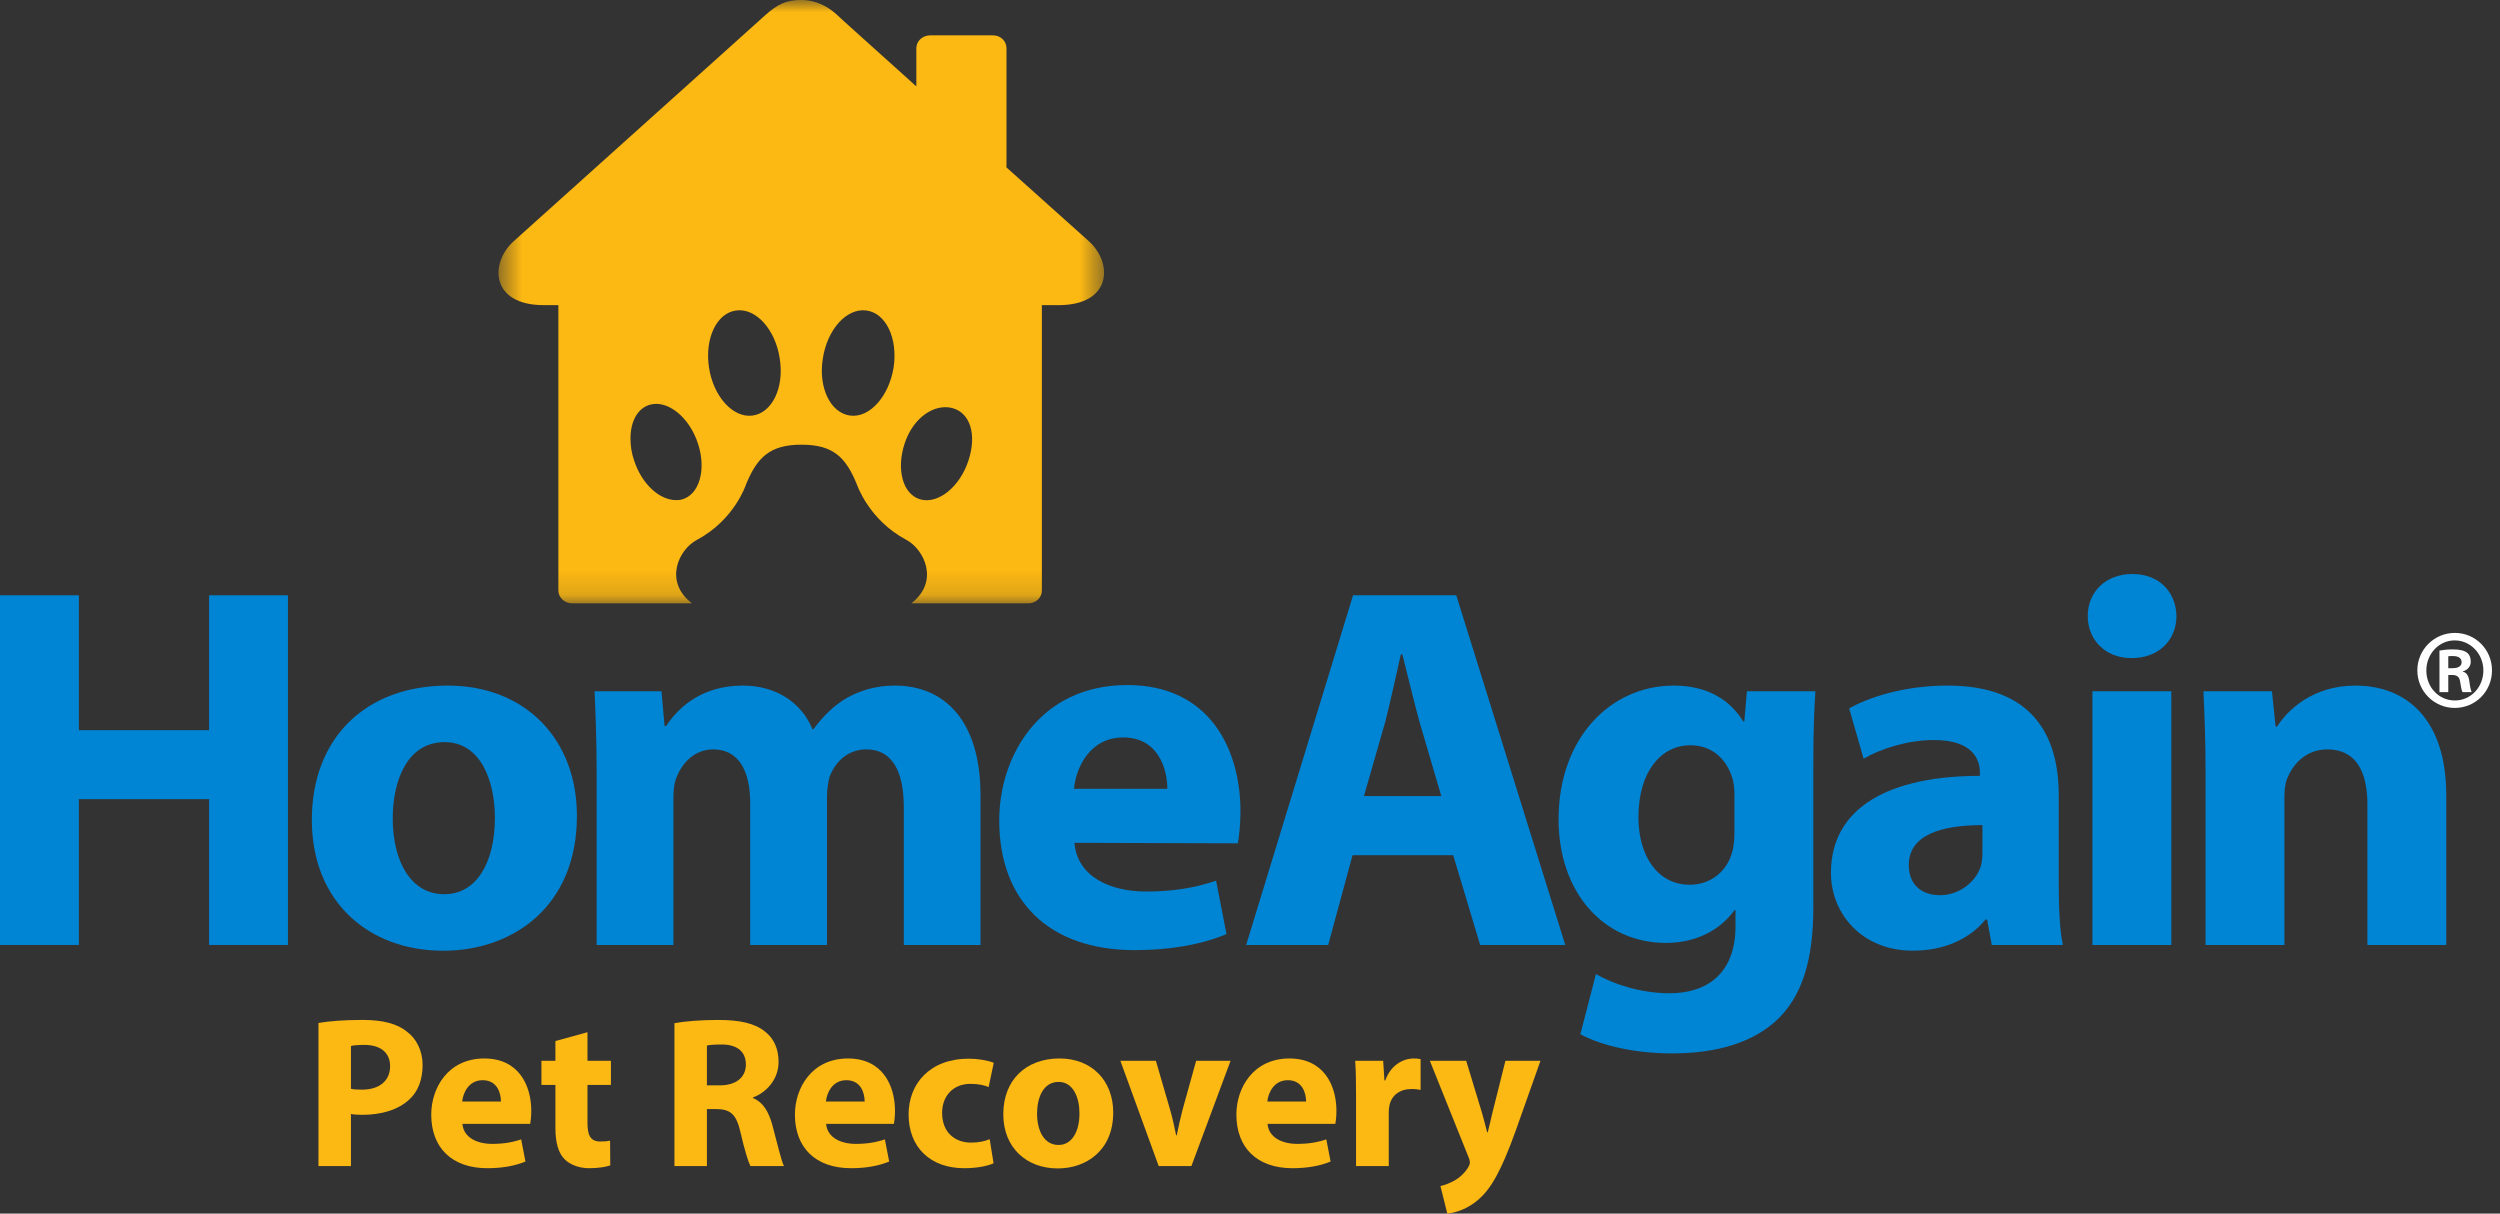
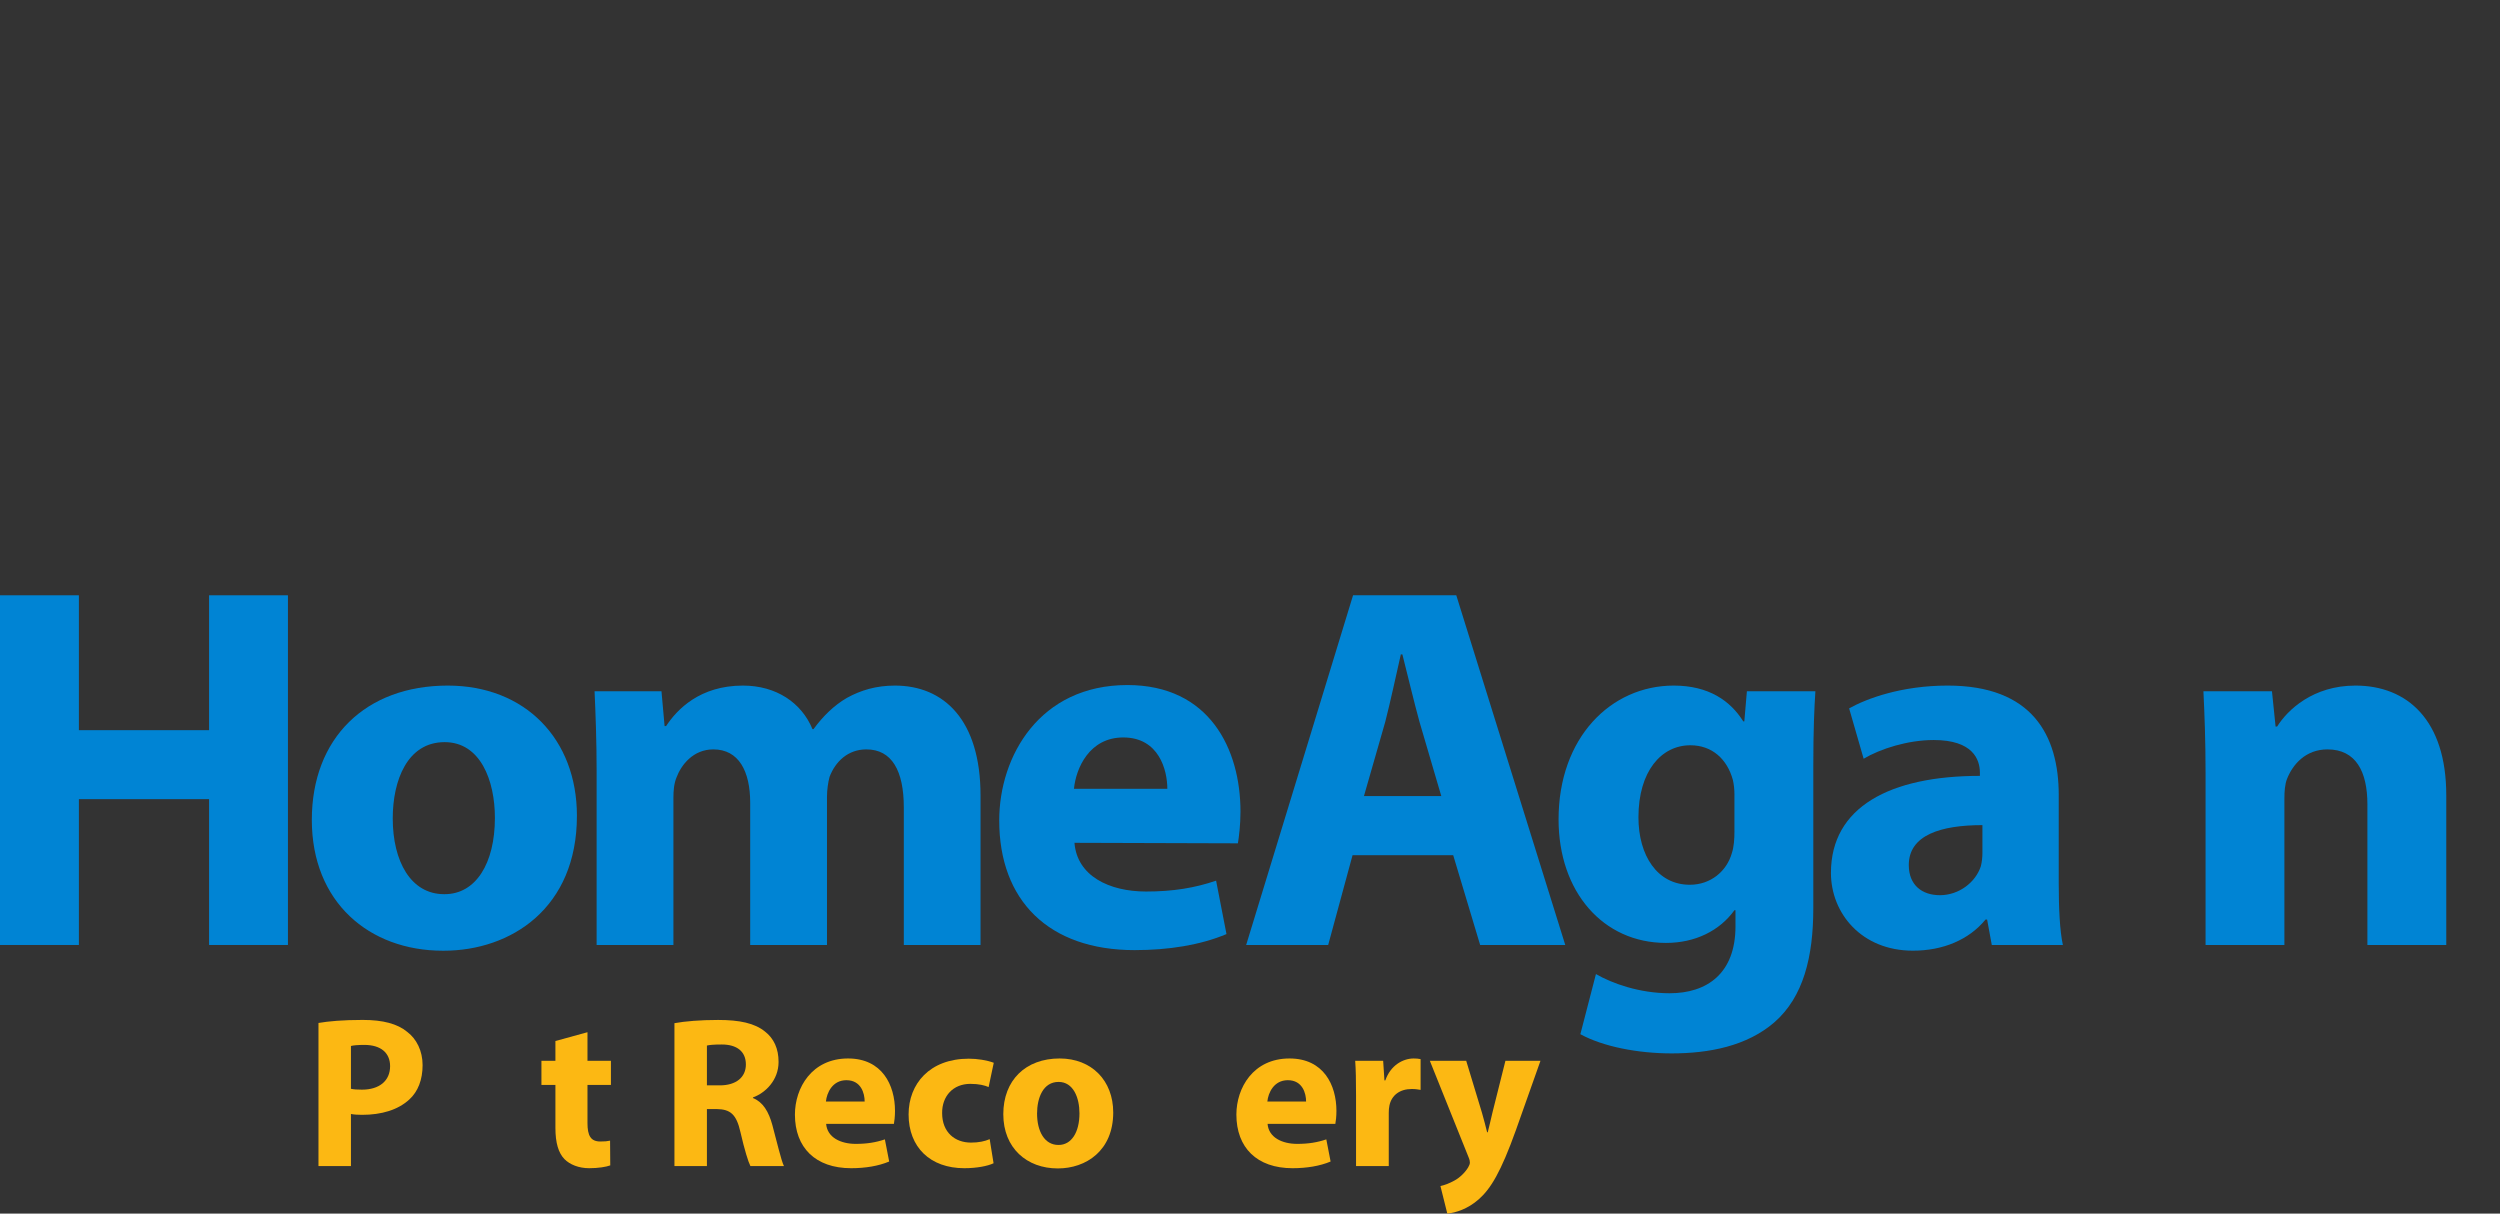
<svg xmlns="http://www.w3.org/2000/svg" xmlns:xlink="http://www.w3.org/1999/xlink" width="103px" height="50px" viewBox="0 0 103 50" version="1.1">
  <rect x="0" y="0" width="103" height="50" fill="#333333" stroke="none" />
  <title>HA-Logo-Desktop</title>
  <defs>
    <polygon id="path-1" points="0.538 0 25.487 0 25.487 24.858 0.538 24.858" />
  </defs>
  <g id="HA-Logo-Desktop" stroke="none" stroke-width="1" fill="none" fill-rule="evenodd">
    <g id="Logo">
      <polygon id="Fill-1" fill="#0084D4" points="8.614 24.526 8.614 30.083 3.25 30.083 3.25 24.526 -0 24.526 -0 38.933 3.25 38.933 3.25 32.925 8.614 32.925 8.614 38.933 11.863 38.933 11.863 24.526" />
      <g id="Group-45" transform="translate(12, 0)">
        <path d="M6.254,39.17 C3.197,39.17 0.847,37.159 0.847,33.781 C0.847,30.405 3.069,28.246 6.448,28.246 C9.632,28.246 11.769,30.446 11.769,33.61 C11.769,37.416 9.054,39.17 6.274,39.17 L6.254,39.17 Z M6.319,36.84 C7.601,36.84 8.39,35.578 8.39,33.695 C8.39,32.157 7.794,30.576 6.319,30.576 C4.779,30.576 4.181,32.157 4.181,33.717 C4.181,35.491 4.928,36.84 6.297,36.84 L6.319,36.84 Z" id="Fill-2" fill="#0084D4" />
        <path d="M12.581,31.814 C12.581,30.51 12.538,29.42 12.496,28.481 L15.253,28.481 L15.381,29.913 L15.444,29.913 C15.894,29.228 16.835,28.246 18.609,28.246 C19.976,28.246 21.024,28.95 21.474,30.041 L21.516,30.041 C21.923,29.485 22.372,29.058 22.885,28.757 C23.461,28.437 24.101,28.246 24.871,28.246 C26.882,28.246 28.398,29.656 28.398,32.776 L28.398,38.934 L25.237,38.934 L25.237,33.267 C25.237,31.752 24.743,30.875 23.695,30.875 C22.926,30.875 22.414,31.386 22.178,32.006 C22.114,32.243 22.072,32.563 22.072,32.819 L22.072,38.934 L18.908,38.934 L18.908,33.075 C18.908,31.773 18.438,30.875 17.389,30.875 C16.557,30.875 16.066,31.515 15.873,32.029 C15.766,32.286 15.745,32.585 15.745,32.862 L15.745,38.934 L12.581,38.934 L12.581,31.814 Z" id="Fill-4" fill="#0084D4" />
        <path d="M32.268,34.724 C32.375,36.09 33.699,36.731 35.217,36.731 C36.328,36.731 37.227,36.583 38.103,36.283 L38.531,38.484 C37.463,38.934 36.158,39.145 34.746,39.145 C31.198,39.145 29.168,37.094 29.168,33.803 C29.168,31.152 30.836,28.224 34.447,28.224 C37.825,28.224 39.108,30.852 39.108,33.44 C39.108,33.995 39.044,34.487 39.001,34.745 L32.268,34.724 Z M36.094,32.498 C36.094,31.73 35.751,30.383 34.278,30.383 C32.886,30.383 32.331,31.643 32.247,32.498 L36.094,32.498 Z" id="Fill-6" fill="#0084D4" />
        <path d="M43.725,35.235 L42.721,38.933 L39.342,38.933 L43.746,24.526 L47.999,24.526 L52.489,38.933 L48.982,38.933 L47.872,35.235 L43.725,35.235 Z M47.381,32.797 L46.483,29.741 C46.248,28.885 45.991,27.796 45.778,26.962 L45.714,26.962 C45.52,27.817 45.286,28.908 45.072,29.741 L44.195,32.797 L47.381,32.797 Z" id="Fill-8" fill="#0084D4" />
        <path d="M62.708,37.416 C62.708,39.426 62.301,41.072 61.107,42.117 C59.972,43.1 58.412,43.4 56.874,43.4 C55.482,43.4 54.051,43.123 53.111,42.609 L53.753,40.131 C54.415,40.516 55.548,40.922 56.788,40.922 C58.328,40.922 59.502,40.108 59.502,38.163 L59.502,37.501 L59.459,37.501 C58.841,38.355 57.835,38.848 56.637,38.848 C54.051,38.848 52.213,36.751 52.213,33.76 C52.213,30.384 54.372,28.246 56.958,28.246 C58.391,28.246 59.289,28.866 59.822,29.721 L59.866,29.721 L59.972,28.48 L62.794,28.48 C62.75,29.163 62.708,30.041 62.708,31.603 L62.708,37.416 Z M59.459,32.734 C59.459,32.541 59.439,32.328 59.395,32.136 C59.162,31.279 58.54,30.705 57.643,30.705 C56.447,30.705 55.504,31.772 55.504,33.675 C55.504,35.235 56.273,36.452 57.622,36.452 C58.478,36.452 59.139,35.898 59.352,35.15 C59.439,34.892 59.459,34.551 59.459,34.273 L59.459,32.734 Z" id="Fill-10" fill="#0084D4" />
        <path d="M72.82,36.41 C72.82,37.394 72.862,38.356 72.991,38.934 L70.062,38.934 L69.869,37.885 L69.804,37.885 C69.121,38.719 68.053,39.168 66.813,39.168 C64.696,39.168 63.435,37.629 63.435,35.963 C63.435,33.246 65.873,31.966 69.572,31.966 L69.572,31.837 C69.572,31.28 69.272,30.489 67.669,30.489 C66.599,30.489 65.466,30.852 64.782,31.26 L64.184,29.185 C64.91,28.779 66.342,28.246 68.245,28.246 C71.73,28.246 72.82,30.297 72.82,32.756 L72.82,36.41 Z M69.676,33.995 C67.967,33.995 66.642,34.401 66.642,35.641 C66.642,36.475 67.197,36.882 67.924,36.882 C68.715,36.882 69.399,36.347 69.612,35.685 C69.655,35.514 69.676,35.32 69.676,35.13 L69.676,33.995 Z" id="Fill-12" fill="#0084D4" />
-         <path d="M75.812,27.113 C74.722,27.113 74.015,26.344 74.015,25.381 C74.015,24.397 74.743,23.649 75.854,23.649 C76.966,23.649 77.65,24.397 77.67,25.381 C77.67,26.344 76.966,27.113 75.831,27.113 L75.812,27.113 Z M74.208,38.933 L77.458,38.933 L77.458,28.48 L74.208,28.48 L74.208,38.933 Z" id="Fill-14" fill="#0084D4" />
        <path d="M78.869,31.814 C78.869,30.51 78.826,29.42 78.781,28.481 L81.605,28.481 L81.754,29.934 L81.817,29.934 C82.246,29.25 83.293,28.246 85.045,28.246 C87.184,28.246 88.786,29.677 88.786,32.755 L88.786,38.934 L85.537,38.934 L85.537,33.14 C85.537,31.794 85.067,30.875 83.891,30.875 C82.993,30.875 82.46,31.494 82.225,32.092 C82.139,32.306 82.117,32.605 82.117,32.905 L82.117,38.934 L78.869,38.934 L78.869,31.814 Z" id="Fill-16" fill="#0084D4" />
-         <path d="M89.143,26.076 C89.993,26.076 90.67,26.768 90.67,27.618 C90.67,28.481 89.993,29.167 89.136,29.167 C88.287,29.167 87.594,28.481 87.594,27.618 C87.594,26.768 88.287,26.076 89.136,26.076 L89.143,26.076 Z M89.128,26.385 C88.485,26.385 87.965,26.941 87.965,27.624 C87.965,28.317 88.485,28.859 89.136,28.859 C89.788,28.865 90.315,28.317 90.315,27.624 C90.315,26.941 89.788,26.385 89.136,26.385 L89.128,26.385 Z M88.869,28.517 L88.506,28.517 L88.506,26.803 C88.642,26.783 88.794,26.755 89.054,26.755 C89.349,26.755 89.528,26.803 89.645,26.893 C89.74,26.968 89.795,27.084 89.795,27.263 C89.795,27.468 89.652,27.612 89.466,27.66 L89.466,27.673 C89.617,27.701 89.712,27.837 89.74,28.092 C89.775,28.359 89.809,28.461 89.835,28.517 L89.458,28.517 C89.418,28.455 89.39,28.305 89.355,28.071 C89.329,27.887 89.22,27.809 89.033,27.809 L88.869,27.809 L88.869,28.517 Z M88.869,27.529 L89.042,27.529 C89.254,27.529 89.418,27.462 89.418,27.283 C89.418,27.138 89.316,27.03 89.068,27.03 C88.978,27.03 88.917,27.03 88.869,27.036 L88.869,27.529 Z" id="Fill-18" fill="#FEFEFE" />
        <g id="Group-22" transform="translate(8, 0)">
          <mask id="mask-2" fill="white">
            <use xlink:href="#path-1" />
          </mask>
          <g id="Clip-21" />
-           <path d="M19.899,18.979 C20.256,17.896 19.967,17.006 19.238,16.813 C18.509,16.62 17.629,17.187 17.272,18.27 C16.914,19.353 17.202,20.384 17.931,20.578 C18.661,20.771 19.541,20.062 19.899,18.979 M15.029,17.122 C15.827,17.225 16.625,16.335 16.817,15.137 C16.996,13.938 16.501,12.893 15.689,12.791 C14.877,12.687 14.08,13.577 13.9,14.776 C13.708,15.974 14.217,17.019 15.029,17.122 M12.126,14.776 C11.947,13.577 11.149,12.687 10.337,12.791 C9.526,12.893 9.03,13.938 9.21,15.137 C9.388,16.335 10.2,17.225 10.998,17.122 C11.809,17.019 12.318,15.974 12.126,14.776 M10.736,19.959 C10.736,19.959 10.268,21.416 8.715,22.241 C7.958,22.64 7.338,23.956 8.507,24.858 L3.569,24.858 C3.267,24.858 3.005,24.625 3.005,24.329 L3.005,18.064 L3.005,12.572 L2.399,12.572 C0.24,12.572 0.157,10.87 1.148,9.953 C11.341,0.787 11.274,0.864 11.521,0.631 C12.044,0.167 12.401,-0.001 13.007,-0.001 C13.626,-0.001 14.121,0.271 14.506,0.631 C14.506,0.644 15.95,1.934 17.753,3.559 L17.753,1.986 C17.753,1.689 18.014,1.457 18.317,1.457 L20.918,1.457 C21.22,1.457 21.467,1.689 21.467,1.986 L21.467,6.898 L24.878,9.953 C25.869,10.87 25.787,12.572 23.613,12.572 L22.925,12.572 L22.925,24.329 C22.925,24.625 22.678,24.858 22.361,24.858 L17.546,24.858 C18.715,23.956 18.083,22.64 17.34,22.241 C15.786,21.416 15.304,19.959 15.304,19.959 C14.85,18.85 14.341,18.321 13.021,18.321 C11.713,18.321 11.191,18.85 10.736,19.959 M8.095,20.578 C8.811,20.384 9.113,19.353 8.755,18.27 C8.398,17.187 7.517,16.478 6.789,16.67 C6.266,16.813 5.976,17.367 5.976,18.064 C5.976,18.359 6.018,18.669 6.128,18.979 C6.444,19.946 7.174,20.604 7.848,20.604 C7.93,20.604 8.012,20.604 8.095,20.578" id="Fill-20" fill="#FCB813" mask="url(#mask-2)" />
        </g>
        <path d="M2.459,44.858 C2.574,44.884 2.707,44.894 2.911,44.894 C3.629,44.894 4.072,44.531 4.072,43.927 C4.072,43.378 3.691,43.05 3.009,43.05 C2.743,43.05 2.557,43.068 2.459,43.094 L2.459,44.858 Z M1.121,42.146 C1.537,42.075 2.122,42.021 2.947,42.021 C3.78,42.021 4.374,42.181 4.772,42.509 C5.163,42.801 5.411,43.298 5.411,43.883 C5.411,44.477 5.225,44.973 4.861,45.301 C4.4,45.727 3.718,45.931 2.92,45.931 C2.743,45.931 2.584,45.921 2.459,45.896 L2.459,48.041 L1.121,48.041 L1.121,42.146 Z" id="Fill-23" fill="#FCB813" />
-         <path d="M8.639,45.382 C8.639,45.054 8.497,44.504 7.886,44.504 C7.309,44.504 7.078,45.028 7.043,45.382 L8.639,45.382 Z M7.052,46.304 C7.097,46.862 7.646,47.128 8.276,47.128 C8.736,47.128 9.109,47.066 9.472,46.942 L9.649,47.855 C9.206,48.041 8.665,48.13 8.08,48.13 C6.609,48.13 5.767,47.279 5.767,45.922 C5.767,44.823 6.458,43.609 7.956,43.609 C9.357,43.609 9.889,44.699 9.889,45.772 C9.889,46.002 9.862,46.206 9.844,46.304 L7.052,46.304 Z" id="Fill-25" fill="#FCB813" />
        <path d="M12.204,42.527 L12.204,43.706 L13.17,43.706 L13.17,44.699 L12.204,44.699 L12.204,46.267 C12.204,46.791 12.337,47.03 12.736,47.03 C12.922,47.03 13.011,47.021 13.135,46.995 L13.143,48.014 C12.975,48.076 12.647,48.13 12.275,48.13 C11.841,48.13 11.477,47.979 11.256,47.756 C11.007,47.5 10.883,47.084 10.883,46.471 L10.883,44.699 L10.307,44.699 L10.307,43.706 L10.883,43.706 L10.883,42.89 L12.204,42.527 Z" id="Fill-27" fill="#FCB813" />
        <path d="M17.125,44.717 L17.657,44.717 C18.331,44.717 18.73,44.38 18.73,43.857 C18.73,43.317 18.357,43.033 17.737,43.033 C17.409,43.033 17.223,43.051 17.125,43.077 L17.125,44.717 Z M15.787,42.155 C16.221,42.075 16.859,42.022 17.586,42.022 C18.473,42.022 19.093,42.155 19.519,42.501 C19.882,42.784 20.077,43.201 20.077,43.751 C20.077,44.504 19.536,45.028 19.022,45.214 L19.022,45.239 C19.438,45.408 19.669,45.799 19.82,46.348 C20.006,47.03 20.183,47.811 20.298,48.041 L18.916,48.041 C18.827,47.864 18.677,47.385 18.508,46.65 C18.34,45.897 18.083,45.701 17.524,45.693 L17.125,45.693 L17.125,48.041 L15.787,48.041 L15.787,42.155 Z" id="Fill-29" fill="#FCB813" />
        <path d="M23.624,45.382 C23.624,45.054 23.482,44.504 22.871,44.504 C22.294,44.504 22.063,45.028 22.028,45.382 L23.624,45.382 Z M22.037,46.304 C22.082,46.862 22.631,47.128 23.261,47.128 C23.721,47.128 24.094,47.066 24.457,46.942 L24.634,47.855 C24.191,48.041 23.65,48.13 23.065,48.13 C21.594,48.13 20.751,47.279 20.751,45.922 C20.751,44.823 21.443,43.609 22.941,43.609 C24.342,43.609 24.874,44.699 24.874,45.772 C24.874,46.002 24.847,46.206 24.829,46.304 L22.037,46.304 Z" id="Fill-31" fill="#FCB813" />
        <path d="M28.935,47.926 C28.695,48.041 28.243,48.13 27.729,48.13 C26.329,48.13 25.434,47.27 25.434,45.914 C25.434,44.655 26.302,43.618 27.915,43.618 C28.27,43.618 28.66,43.68 28.943,43.786 L28.731,44.787 C28.571,44.717 28.332,44.655 27.977,44.655 C27.268,44.655 26.808,45.16 26.816,45.861 C26.816,46.658 27.348,47.075 28.004,47.075 C28.323,47.075 28.571,47.022 28.775,46.933 L28.935,47.926 Z" id="Fill-33" fill="#FCB813" />
        <path d="M31.614,47.172 C32.145,47.172 32.474,46.65 32.474,45.869 C32.474,45.232 32.225,44.575 31.614,44.575 C30.976,44.575 30.727,45.232 30.727,45.878 C30.727,46.614 31.037,47.172 31.605,47.172 L31.614,47.172 Z M31.578,48.139 C30.311,48.139 29.336,47.305 29.336,45.904 C29.336,44.504 30.257,43.609 31.658,43.609 C32.979,43.609 33.865,44.522 33.865,45.834 C33.865,47.412 32.739,48.139 31.587,48.139 L31.578,48.139 Z" id="Fill-35" fill="#FCB813" />
-         <path d="M35.623,43.706 L36.208,45.719 C36.314,46.082 36.385,46.428 36.456,46.773 L36.482,46.773 C36.554,46.419 36.624,46.091 36.722,45.719 L37.281,43.706 L38.699,43.706 L37.086,48.041 L35.738,48.041 L34.16,43.706 L35.623,43.706 Z" id="Fill-37" fill="#FCB813" />
        <path d="M41.811,45.382 C41.811,45.054 41.669,44.504 41.058,44.504 C40.481,44.504 40.25,45.028 40.215,45.382 L41.811,45.382 Z M40.224,46.304 C40.269,46.862 40.818,47.128 41.448,47.128 C41.908,47.128 42.281,47.066 42.644,46.942 L42.821,47.855 C42.378,48.041 41.837,48.13 41.252,48.13 C39.781,48.13 38.939,47.279 38.939,45.922 C38.939,44.823 39.63,43.609 41.128,43.609 C42.529,43.609 43.061,44.699 43.061,45.772 C43.061,46.002 43.035,46.206 43.016,46.304 L40.224,46.304 Z" id="Fill-39" fill="#FCB813" />
        <path d="M43.869,45.134 C43.869,44.495 43.861,44.079 43.834,43.706 L44.986,43.706 L45.039,44.513 L45.075,44.513 C45.296,43.875 45.819,43.609 46.244,43.609 C46.369,43.609 46.431,43.618 46.529,43.636 L46.529,44.903 C46.422,44.885 46.315,44.867 46.165,44.867 C45.669,44.867 45.332,45.125 45.244,45.55 C45.225,45.639 45.217,45.737 45.217,45.852 L45.217,48.041 L43.869,48.041 L43.869,45.134 Z" id="Fill-41" fill="#FCB813" />
        <path d="M48.408,43.706 L49.056,45.843 C49.127,46.091 49.215,46.419 49.269,46.649 L49.295,46.649 C49.358,46.41 49.428,46.091 49.49,45.834 L50.023,43.706 L51.467,43.706 L50.456,46.56 C49.836,48.289 49.419,48.972 48.931,49.406 C48.471,49.813 47.974,49.965 47.629,50 L47.346,48.865 C47.513,48.83 47.725,48.75 47.929,48.635 C48.133,48.528 48.364,48.307 48.489,48.095 C48.532,48.023 48.559,47.952 48.559,47.899 C48.559,47.846 48.55,47.784 48.505,47.678 L46.91,43.706 L48.408,43.706 Z" id="Fill-43" fill="#FCB813" />
      </g>
    </g>
  </g>
</svg>